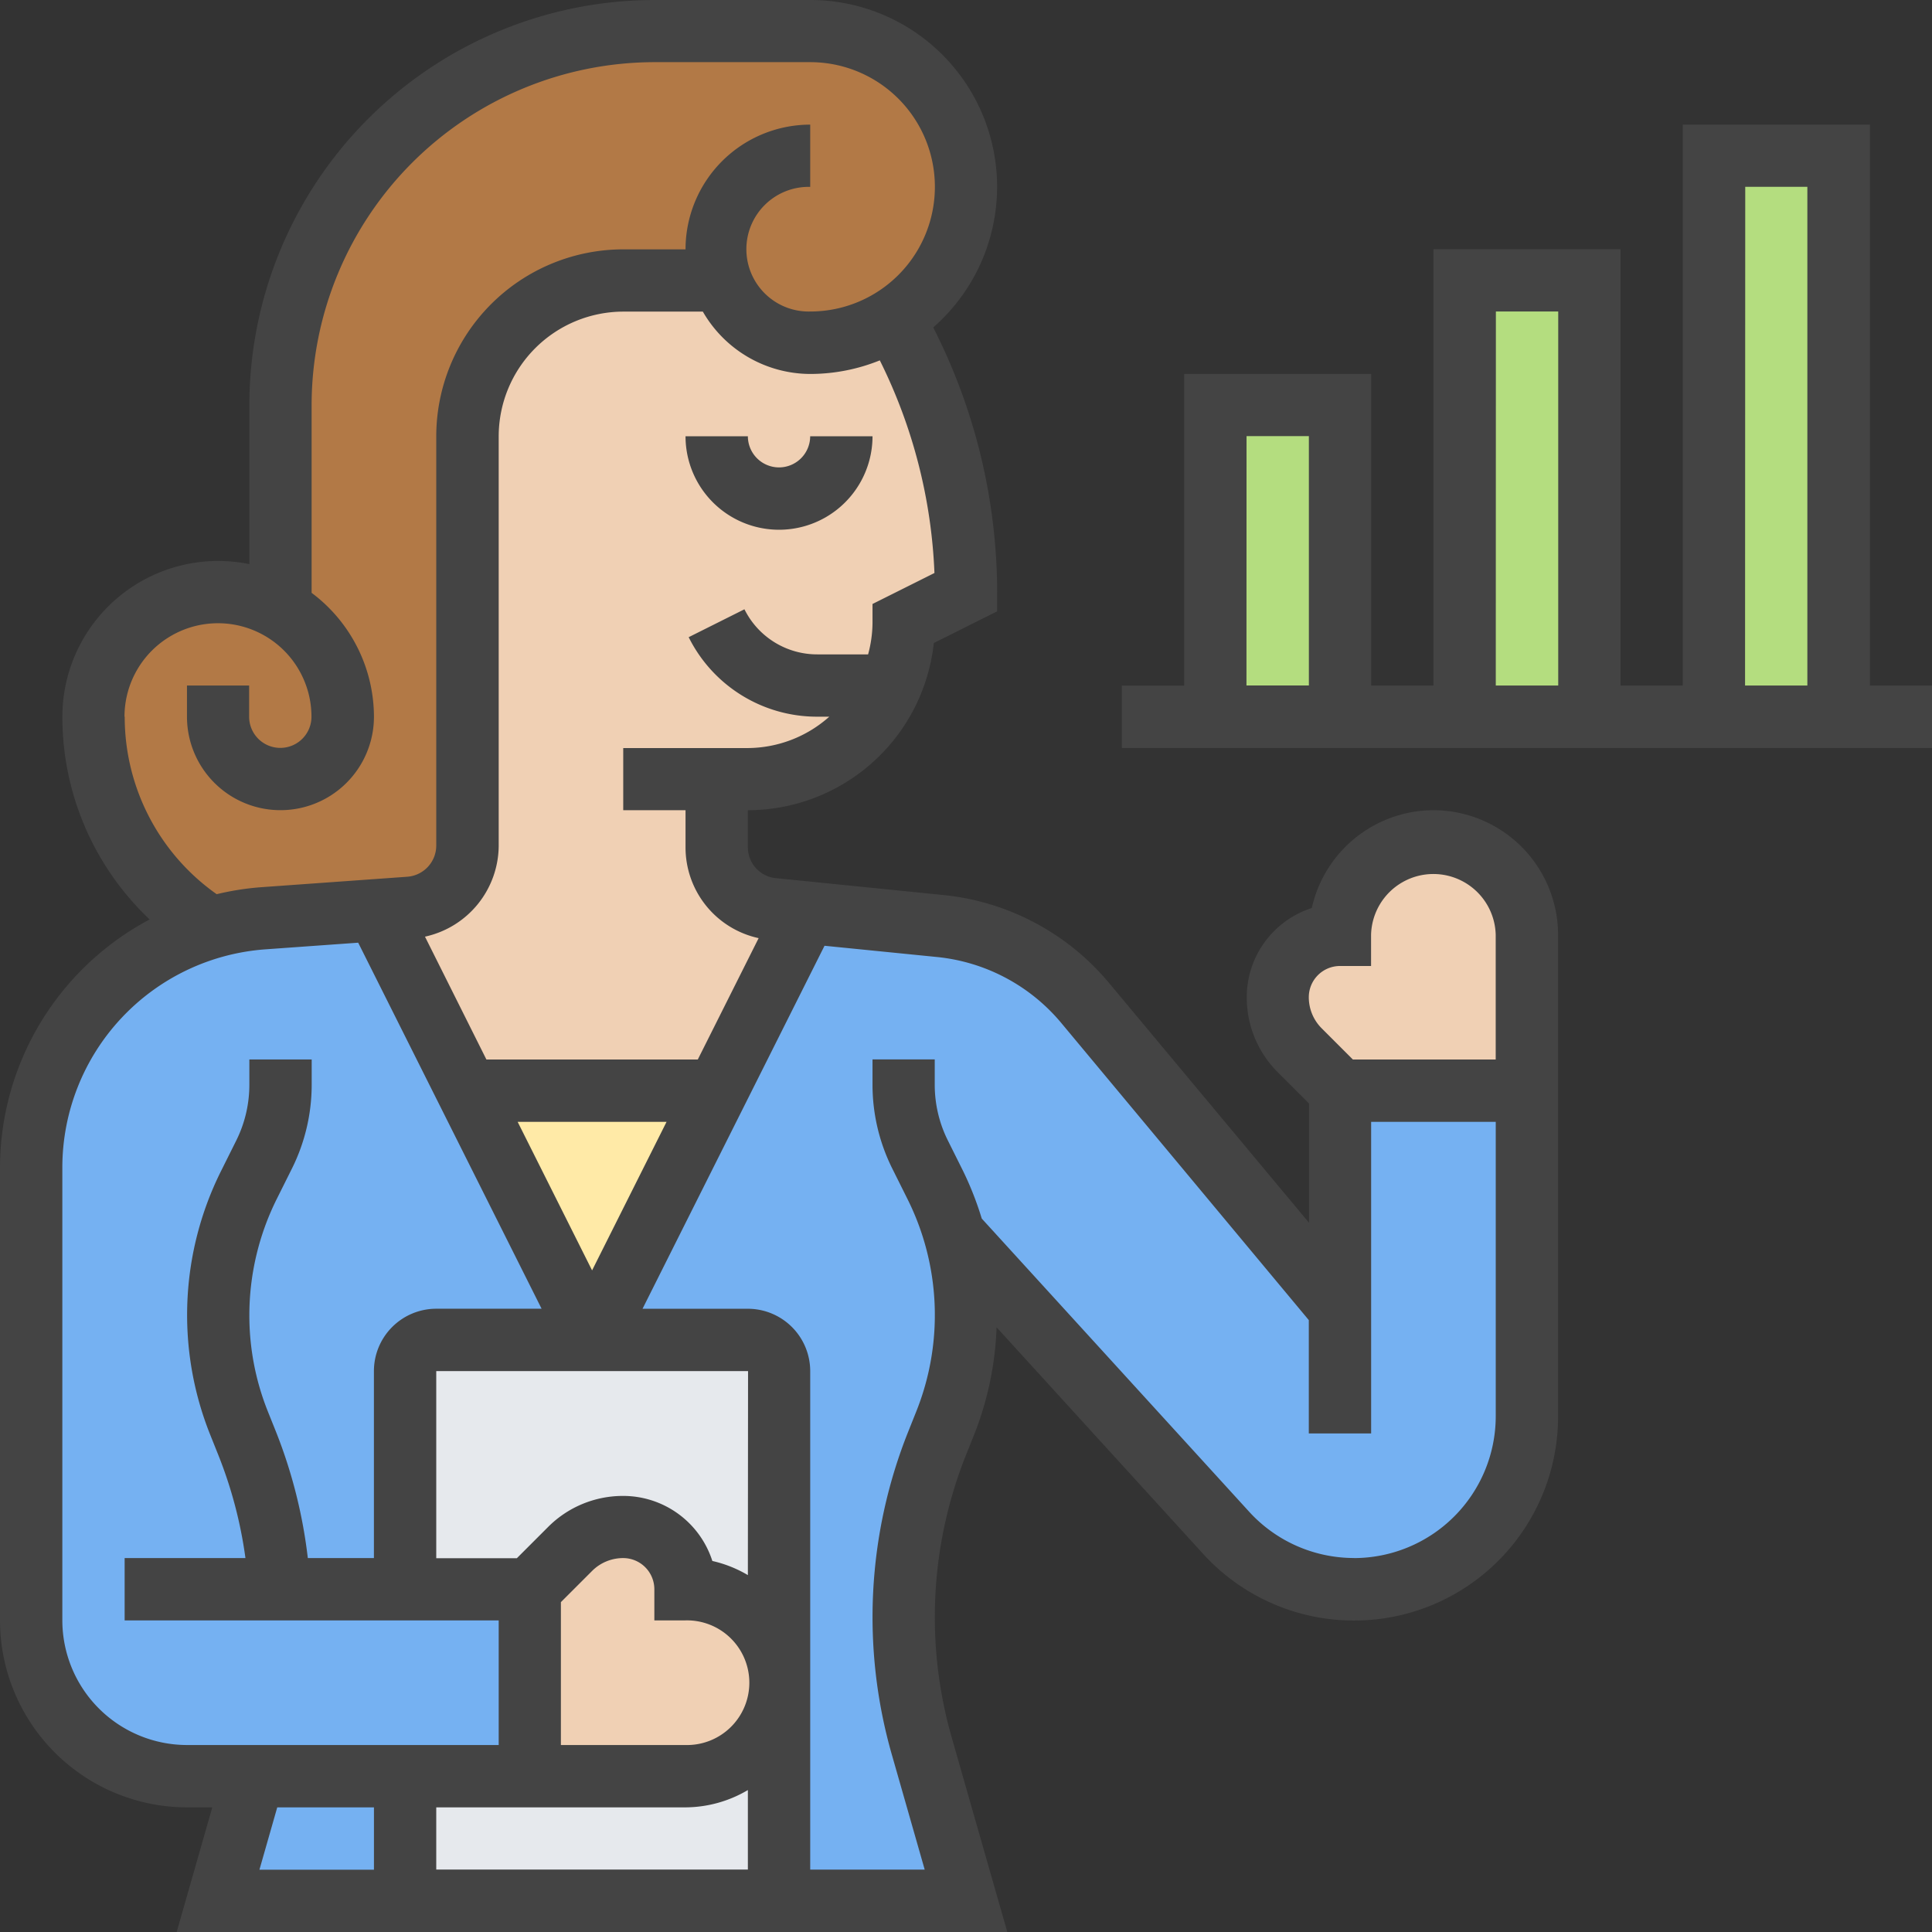
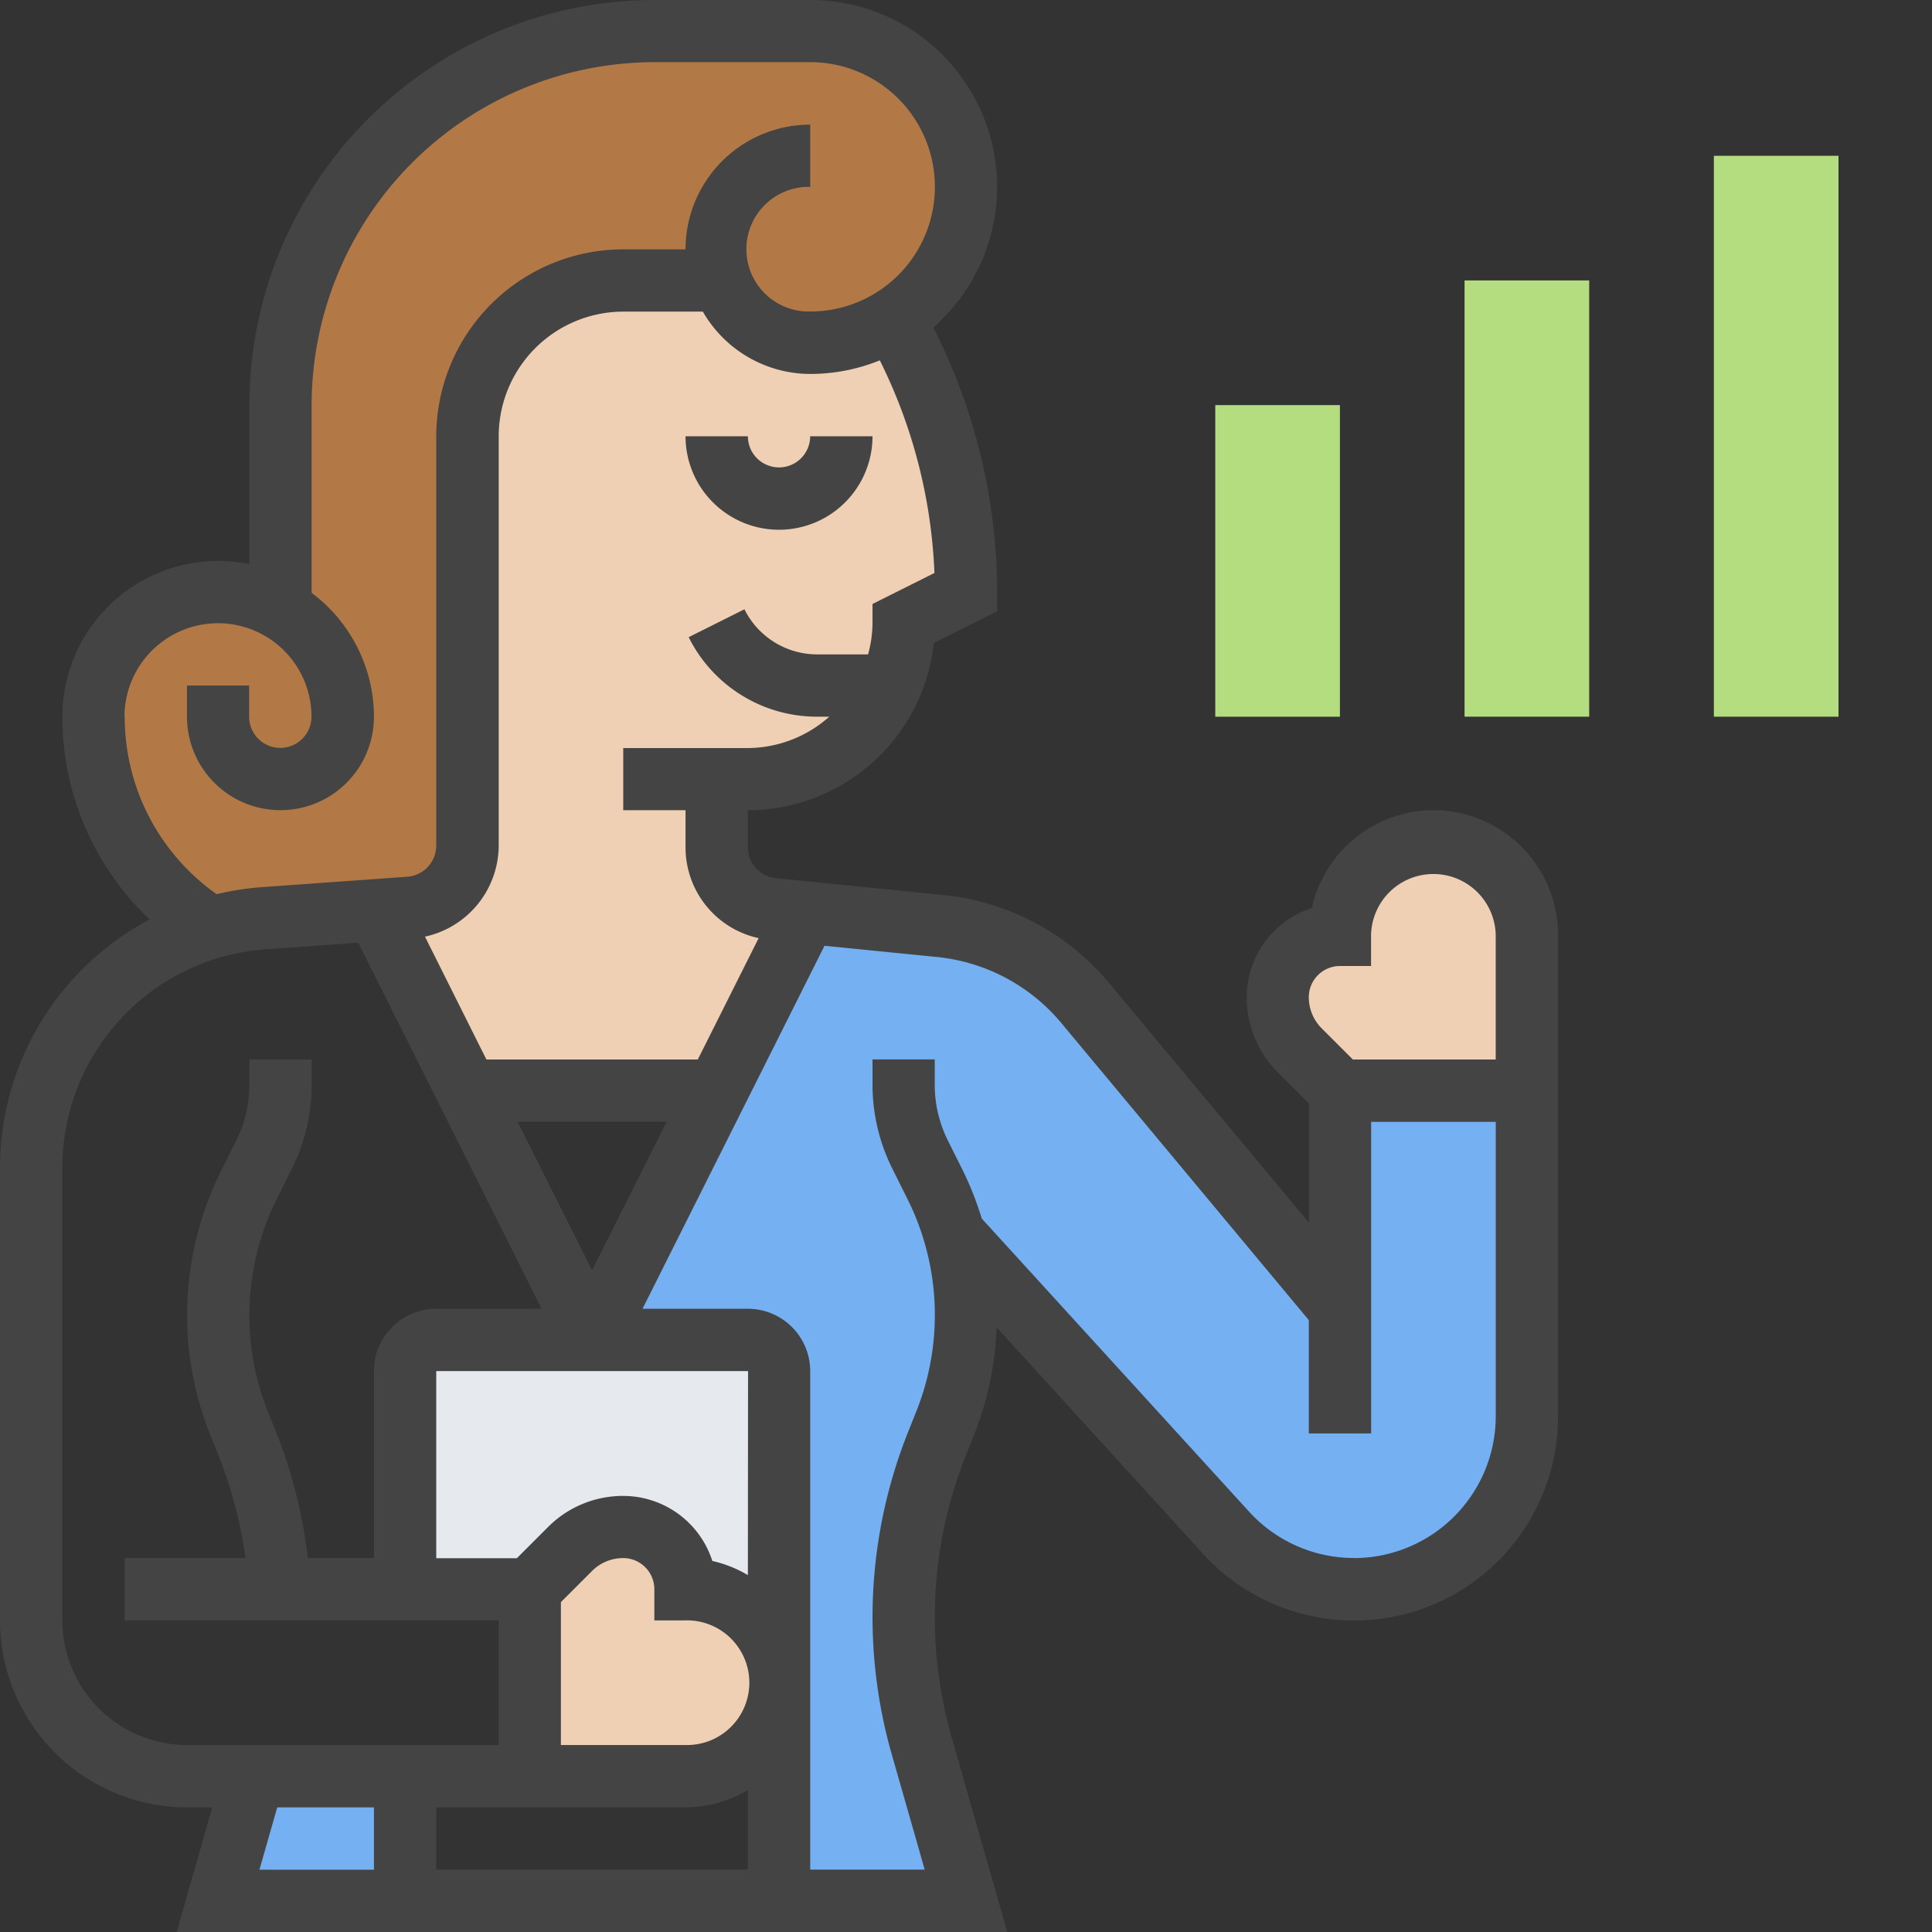
<svg xmlns="http://www.w3.org/2000/svg" width="53.462" height="53.462" viewBox="0 0 53.462 53.462">
  <rect x="0" y="0" width="53.462" height="53.462" fill="#333333" stroke="none" />
  <defs>
    <style>.a{fill:#b27946;}.b{fill:#75b1f2;}.c{fill:#ffeaa7;}.d{fill:#e6e9ed;}.e{fill:#f0d0b4;}.f{fill:#b4dd7f;}.g{fill:#444;}</style>
  </defs>
  <g transform="translate(-1 -1)">
    <g transform="translate(1.862 1.862)">
      <g transform="translate(1.725)">
        <path class="a" d="M8.682,26.549a6.8,6.8,0,0,0-1.457.267v-.009a6.937,6.937,0,0,1-2.337-2.458A6.815,6.815,0,0,1,4,20.97a3.444,3.444,0,0,1,5.174-2.984V12.348A10.345,10.345,0,0,1,19.521,2h4.311a4.317,4.317,0,0,1,3.053,7.364,4.035,4.035,0,0,1-.742.586,4.294,4.294,0,0,1-2.311.673A2.581,2.581,0,0,1,22,9.864a2.447,2.447,0,0,1-.6-.966H18.659a4.313,4.313,0,0,0-4.311,4.311V24.54a1.717,1.717,0,0,1-1.6,1.716l-.905.069Z" transform="translate(-4 -2)" />
      </g>
      <g transform="translate(5.174 48.288)">
        <path class="b" d="M13.174,58v3.449H8L8.983,58Z" transform="translate(-8 -58)" />
      </g>
      <g transform="translate(0 24.325)">
-         <path class="b" d="M2,49.862V37.315A6.894,6.894,0,0,1,6.95,30.7a6.8,6.8,0,0,1,1.457-.267l3.156-.224,2.5,4.993,3.458,6.9H13.21a.865.865,0,0,0-.862.862V49H15.8v5.174H6.311A4.313,4.313,0,0,1,2,49.862Z" transform="translate(-2 -30.21)" />
-       </g>
+         </g>
      <g transform="translate(15.521 24.394)">
        <path class="b" d="M40.7,41.25V35.214h5.174v9.011a4.785,4.785,0,0,1-8.321,3.225l-7.511-8.235a7.937,7.937,0,0,1,.31,2.207,8.067,8.067,0,0,1-.578,2.992l-.216.552a12.91,12.91,0,0,0-.431,8.373l1.224,4.294H25.174V42.974a.865.865,0,0,0-.862-.862H20l3.458-6.9,2.466-4.924,3.691.371A6,6,0,0,1,33.65,32.8Z" transform="translate(-20 -30.29)" />
      </g>
      <g transform="translate(12.063 29.318)">
-         <path class="c" d="M22.906,36l-3.458,6.9L15.99,36Z" transform="translate(-15.99 -36)" />
-       </g>
+         </g>
      <g transform="translate(10.348 45.702)">
-         <path class="d" d="M24.348,55v6.036H14V57.587h7.761A2.591,2.591,0,0,0,24.348,55Z" transform="translate(-14 -55)" />
-       </g>
+         </g>
      <g transform="translate(10.348 36.216)">
        <path class="d" d="M24.348,44.862v8.623A2.591,2.591,0,0,0,21.761,50.9a1.737,1.737,0,0,0-1.725-1.725,2.075,2.075,0,0,0-1.475.612L17.449,50.9H14V44.862A.865.865,0,0,1,14.862,44h8.623A.865.865,0,0,1,24.348,44.862Z" transform="translate(-14 -44)" />
      </g>
      <g transform="translate(34.492 22.42)">
        <path class="e" d="M48.9,30.587V34.9H43.725l-1.112-1.112A2.075,2.075,0,0,1,42,32.311a1.737,1.737,0,0,1,1.725-1.725,2.587,2.587,0,0,1,5.174,0Z" transform="translate(-42 -28)" />
      </g>
      <g transform="translate(13.797 41.39)">
        <path class="e" d="M24.14,52.483A2.587,2.587,0,0,1,22.311,56.9H18V51.725l1.112-1.112A2.075,2.075,0,0,1,20.587,50a1.737,1.737,0,0,1,1.725,1.725,2.581,2.581,0,0,1,1.828.759Z" transform="translate(-18 -50)" />
      </g>
      <g transform="translate(9.563 6.898)">
        <path class="e" d="M27.309,21.21a4.247,4.247,0,0,1-.9,1.328A4.33,4.33,0,0,1,23.36,23.8H22.5v1.888A1.722,1.722,0,0,0,24.05,27.4l.923.095L22.506,32.42H15.591l-2.5-4.993L14,27.358a1.717,1.717,0,0,0,1.6-1.716V14.311A4.313,4.313,0,0,1,19.911,10h2.742a2.447,2.447,0,0,0,.6.966,2.581,2.581,0,0,0,1.828.759,4.294,4.294,0,0,0,2.311-.673,15.751,15.751,0,0,1,2,7.571l-1.725.862A4.26,4.26,0,0,1,27.309,21.21Z" transform="translate(-13.09 -10)" />
      </g>
      <g transform="translate(46.564 3.449)">
        <path class="f" d="M56,6h3.449V21.521H56Z" transform="translate(-56 -6)" />
      </g>
      <g transform="translate(39.665 6.898)">
        <path class="f" d="M48,10h3.449V22.072H48Z" transform="translate(-48 -10)" />
      </g>
      <g transform="translate(32.767 10.348)">
        <path class="f" d="M40,14h3.449v8.623H40Z" transform="translate(-40 -14)" />
      </g>
    </g>
    <g transform="translate(1 1)">
      <path class="g" d="M25.587,15.862A.863.863,0,0,1,24.725,15H23a2.587,2.587,0,0,0,5.174,0H26.449A.863.863,0,0,1,25.587,15.862Z" transform="translate(-4.03 -2.928)" />
      <path class="g" d="M40.665,23.42A3.456,3.456,0,0,0,37.3,26.127a2.592,2.592,0,0,0-1.8,2.466,2.923,2.923,0,0,0,.862,2.082l.862.862v3.3L31.7,28.213a6.864,6.864,0,0,0-4.614-2.448L22.47,25.3a.859.859,0,0,1-.775-.858V23.42a5.182,5.182,0,0,0,5.145-4.626l1.753-.877v-.533a16.187,16.187,0,0,0-1.769-7.323A5.169,5.169,0,0,0,23.42,1H19.108A11.223,11.223,0,0,0,7.9,12.21v4.4a4.312,4.312,0,0,0-5.174,4.224,7.705,7.705,0,0,0,2.416,5.609A7.785,7.785,0,0,0,1,33.292V45.839a5.179,5.179,0,0,0,5.174,5.174h.7l-.985,3.449H28.874l-1.54-5.389a12.093,12.093,0,0,1,.4-7.817l.222-.556a8.882,8.882,0,0,0,.621-2.971L34.294,44a5.647,5.647,0,0,0,9.821-3.805V26.869a3.453,3.453,0,0,0-3.449-3.449Zm-2.587,4.311h.862v-.862a1.725,1.725,0,0,1,3.449,0v3.449H38.436l-.862-.862a1.213,1.213,0,0,1-.357-.862A.863.863,0,0,1,38.079,27.731ZM26.858,16.856l-1.714.857v.533a3.4,3.4,0,0,1-.122.862h-1.4A2.246,2.246,0,0,1,21.6,17.86l-1.543.772a3.966,3.966,0,0,0,3.562,2.2h.329A3.416,3.416,0,0,1,21.7,21.7H18.246V23.42H19.97v1.026a2.568,2.568,0,0,0,2.023,2.514l-1.684,3.359H14.46l-1.7-3.4A2.591,2.591,0,0,0,14.8,24.4V13.072a3.453,3.453,0,0,1,3.449-3.449h2.2a3.438,3.438,0,0,0,2.97,1.725,5.137,5.137,0,0,0,1.927-.376,14.49,14.49,0,0,1,1.512,5.884ZM19.97,51.013a3.414,3.414,0,0,0,1.725-.479v2.2H13.072V51.013Zm-3.449-5.679.862-.862a1.213,1.213,0,0,1,.862-.357.863.863,0,0,1,.862.862v.862h.862a1.725,1.725,0,1,1,0,3.449H16.521Zm5.174-.748a3.4,3.4,0,0,0-.983-.391,2.592,2.592,0,0,0-2.466-1.8,2.923,2.923,0,0,0-2.082.862l-.862.862h-2.23V38.941H21.7Zm-2.25-12.543-2.061,4.111-2.06-4.111Zm-15-11.21a2.587,2.587,0,1,1,5.174,0,.862.862,0,1,1-1.725,0V19.97H6.174v.862a2.587,2.587,0,0,0,5.174,0,4.291,4.291,0,0,0-1.725-3.427v-5.2a9.5,9.5,0,0,1,9.485-9.485H23.42a3.449,3.449,0,0,1,0,6.9,1.725,1.725,0,1,1,0-3.449V4.449A3.452,3.452,0,0,0,19.97,7.9H18.246a5.179,5.179,0,0,0-5.174,5.174V24.4a.866.866,0,0,1-.8.861l-4.064.291a7.691,7.691,0,0,0-1.212.192,6,6,0,0,1-2.545-4.912ZM2.725,45.839V33.292A6.056,6.056,0,0,1,8.33,27.271l2.582-.185,5.075,10.129H13.072a1.726,1.726,0,0,0-1.725,1.725v5.174H9.518a13.8,13.8,0,0,0-.883-3.5l-.222-.554A7.139,7.139,0,0,1,7.9,37.391a7.215,7.215,0,0,1,.759-3.214l.419-.84a5.2,5.2,0,0,0,.547-2.314v-.706H7.9v.706a3.46,3.46,0,0,1-.365,1.543l-.419.84a8.916,8.916,0,0,0-.3,7.294l.222.555a12.054,12.054,0,0,1,.754,2.859H4.449v1.725H14.8v3.449H6.174a3.453,3.453,0,0,1-3.449-3.449Zm5.947,5.174h2.676v1.725H8.179Zm29.795-6.9a3.928,3.928,0,0,1-2.9-1.28l-7.4-8.113a8.928,8.928,0,0,0-.516-1.315l-.419-.84a3.444,3.444,0,0,1-.366-1.543v-.706H25.144v.706a5.2,5.2,0,0,0,.547,2.314l.419.84a7.184,7.184,0,0,1,.245,5.882l-.222.556a13.83,13.83,0,0,0-.457,8.93l.912,3.191H23.42v-13.8A1.726,1.726,0,0,0,21.7,37.216H18.78l5.036-10.045,3.1.31a5.146,5.146,0,0,1,3.46,1.837l6.841,8.212v3.136h1.725V32.043H42.39v8.149A3.928,3.928,0,0,1,38.467,44.115Z" transform="translate(-1 -1)" />
-       <path class="g" d="M57.7,20.521V5H52.521V20.521H50.8V8.449H45.623V20.521H43.9V11.9H38.725v8.623H37v1.725H59.42V20.521Zm-3.449-13.8H55.97v13.8H54.246Zm-6.9,3.449h1.725V20.521H47.348Zm-6.9,3.449h1.725v6.9H40.449Z" transform="translate(-5.957 -1.551)" />
    </g>
  </g>
</svg>